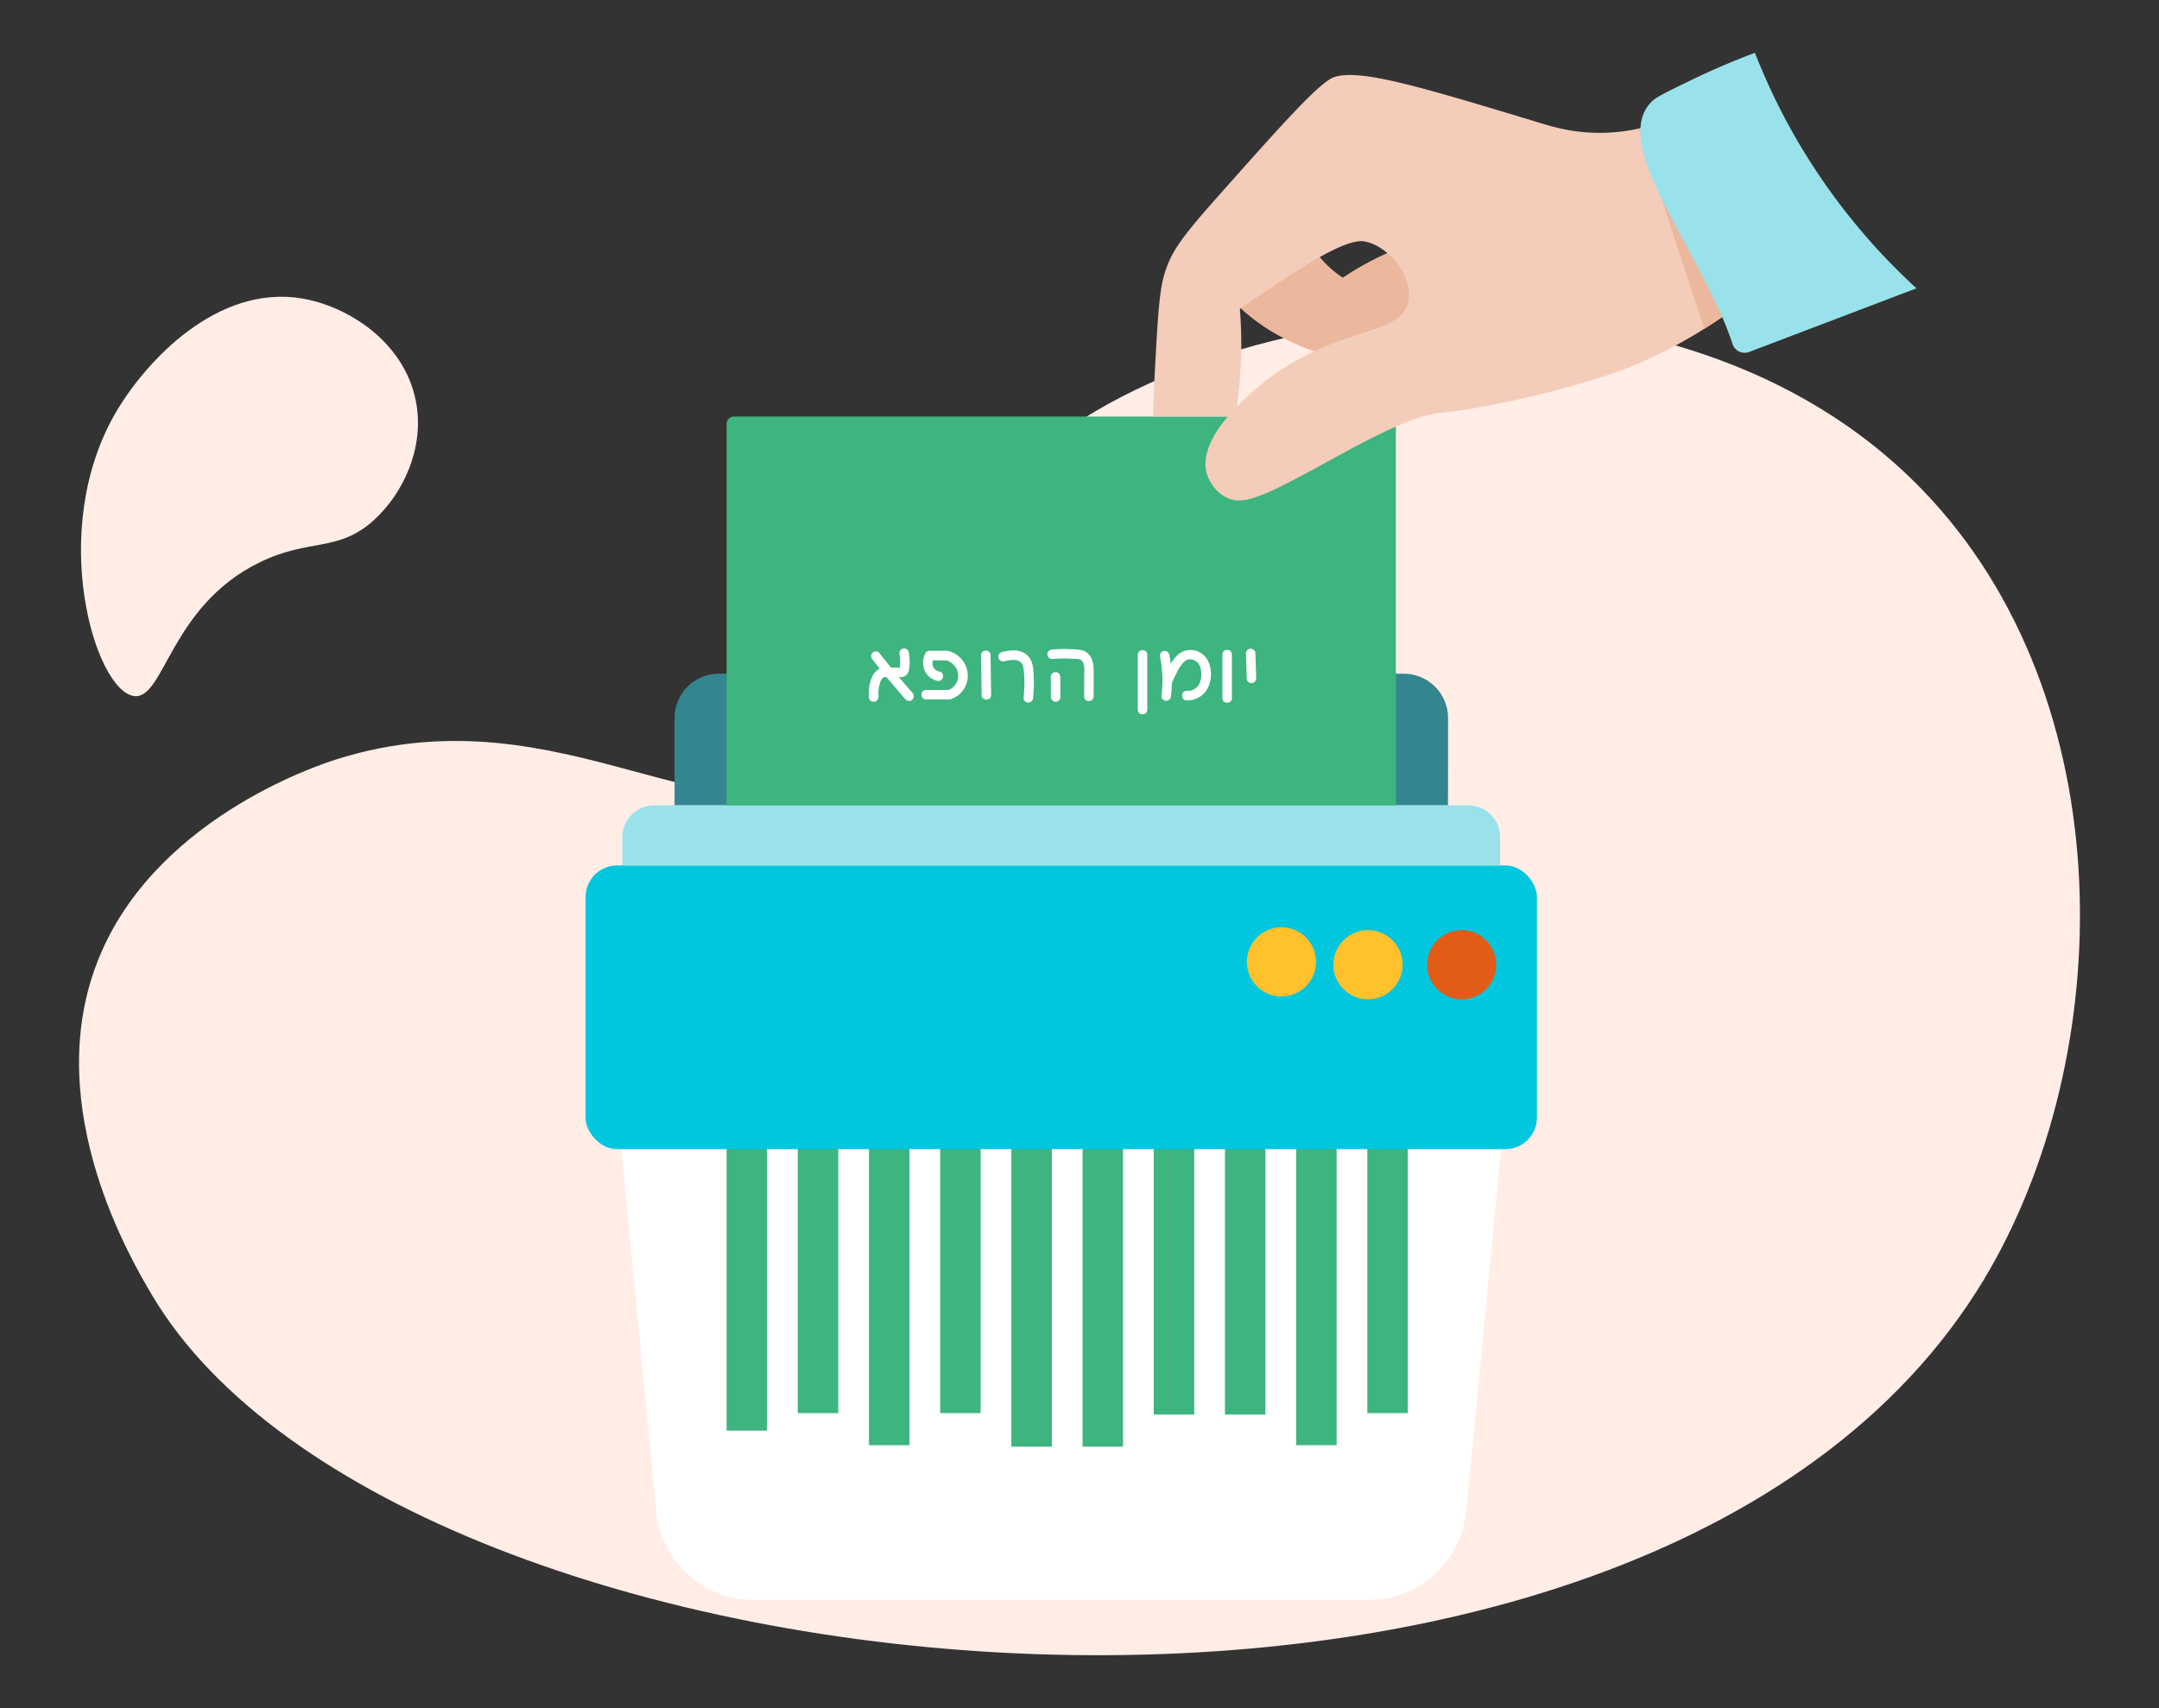
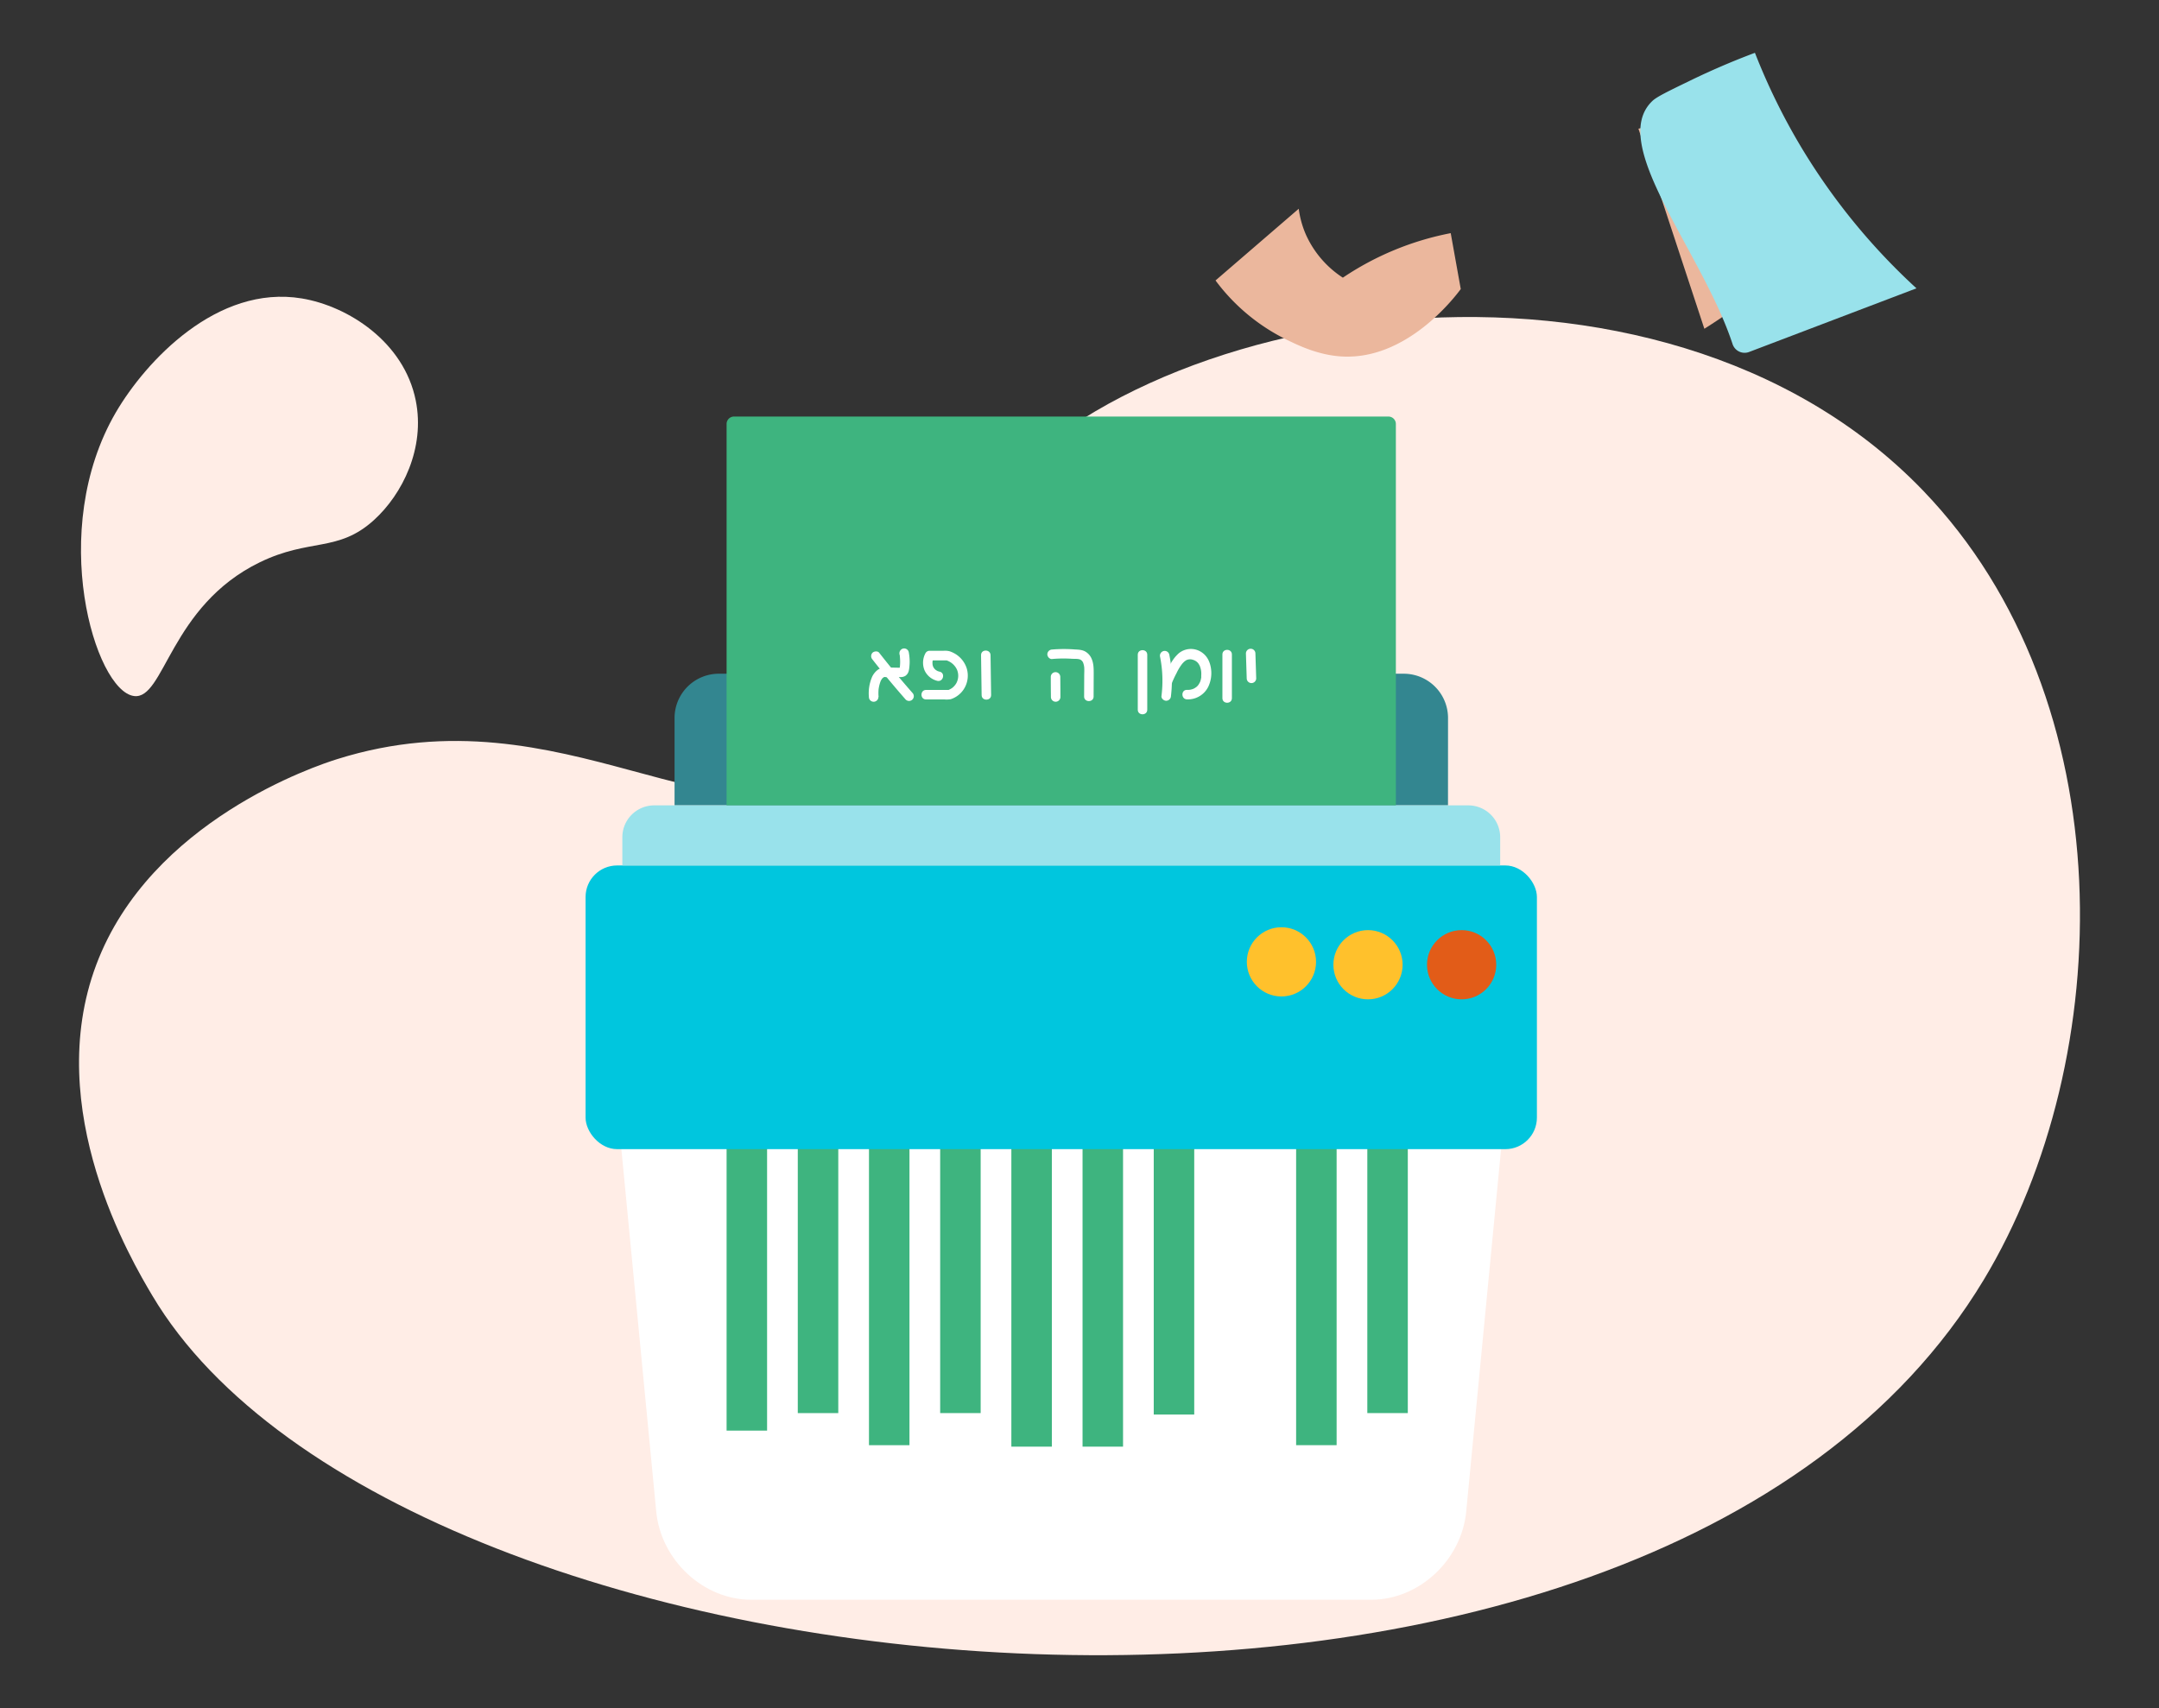
<svg xmlns="http://www.w3.org/2000/svg" id="Layer_2" data-name="Layer 2" viewBox="0 0 1365 1080">
  <rect x="0" y="0" width="1365" height="1080" fill="#333333" stroke="none" />
  <defs>
    <style>.cls-1{fill:#ffede6;}.cls-2{fill:#338690;}.cls-3{fill:#fff;}.cls-4{fill:#3eb47f;}.cls-5{fill:#00c6de;}.cls-6{fill:#99e2eb;}.cls-7{fill:#e25c18;}.cls-8{fill:#ffc12c;}.cls-9{fill:#ebb79d;}.cls-10{fill:#f4ccba;}</style>
  </defs>
  <title>paperless</title>
  <path class="cls-1" d="M1254.09,809.41c84.6-140.21,89.37-366.73-38.38-499.35-167.06-173.45-502.18-121-600.95,18.2-45.46,64.06-20.24,121.88-75.14,158.37C455.56,542.5,357.71,434.56,213.2,480c-12.86,4-118,38.75-152.31,129.94C26.42,701.59,83.4,797.51,96.32,819.25,253.61,1084,1041.24,1162.2,1254.09,809.41Z" />
  <path class="cls-1" d="M190.84,188.71c29.29,4.88,64.55,27.51,72,64.46,6.1,30.14-8.39,59.34-26.47,75.72-22.7,20.56-40.41,11.24-72.12,26.66-56.93,27.69-60.25,87.13-79.55,84.56-24.6-3.27-55.09-104.55-11.45-179.36C92.11,228.49,137.19,179.78,190.84,188.71Z" />
  <path class="cls-2" d="M915.48,509.25h-489V454a28,28,0,0,1,28-28H887.5a28,28,0,0,1,28,28Z" />
  <path class="cls-3" d="M867,1011.53H474.89c-30.05,0-57-24.82-60-55.8L389.21,688.64H952.69L927,955.73C924,986.71,897.07,1011.53,867,1011.53Z" />
  <rect class="cls-4" x="459.38" y="609.15" width="25.6" height="295.44" />
  <rect class="cls-4" x="549.4" y="618.37" width="25.6" height="295.44" />
  <rect class="cls-4" x="504.39" y="598.08" width="25.6" height="295.44" />
-   <rect class="cls-4" x="774.45" y="599" width="25.6" height="295.44" transform="translate(1574.5 1493.44) rotate(-180)" />
  <rect class="cls-4" x="864.47" y="598.08" width="25.6" height="295.44" transform="translate(1754.54 1491.59) rotate(-180)" />
  <rect class="cls-4" x="819.46" y="618.37" width="25.6" height="295.44" transform="translate(1664.52 1532.17) rotate(-180)" />
  <rect class="cls-4" x="684.43" y="619.29" width="25.6" height="295.44" transform="translate(1394.46 1534.02) rotate(-180)" />
  <rect class="cls-4" x="594.41" y="598.08" width="25.6" height="295.44" transform="translate(1214.42 1491.59) rotate(-180)" />
  <rect class="cls-4" x="729.44" y="599" width="25.6" height="295.44" transform="translate(1484.48 1493.44) rotate(-180)" />
  <rect class="cls-4" x="639.42" y="619.29" width="25.6" height="295.44" transform="translate(1304.44 1534.02) rotate(-180)" />
  <rect class="cls-5" x="370.22" y="547.24" width="601.47" height="179.38" rx="19.94" />
  <path class="cls-6" d="M948.47,547.24h-555V529.39a20.14,20.14,0,0,1,20.14-20.14H928.34a20.14,20.14,0,0,1,20.13,20.14Z" />
  <path class="cls-4" d="M882.52,509.25H459.38V268.08a4.69,4.69,0,0,1,4.69-4.69H877.83a4.69,4.69,0,0,1,4.69,4.69Z" />
  <path class="cls-3" d="M551.61,417q10.14,13,21,25.33a3,3,0,0,0,4.25-4.24q-10.86-12.37-21-25.34c-1-1.27-3.19-1-4.24,0a3.09,3.09,0,0,0,0,4.25Z" />
  <path class="cls-3" d="M555.48,440.7a26.52,26.52,0,0,1,0-4.88c0-.23.05-.38,0-.06l.09-.57c.07-.42.15-.84.24-1.27.18-.77.38-1.55.63-2.3.11-.34.23-.66.36-1-.11.27-.11.24,0,0s.15-.31.23-.46c.19-.35.41-.67.62-1s-.3.28,0,0c.13-.11.23-.25.35-.37s.55-.45,0-.08l.4-.27.41-.23c.31-.17.17,0-.06,0a3.36,3.36,0,0,0,.45-.14c.53-.18-.32,0,0,0h.46c.38-.06-.66-.15,0,0a3,3,0,0,0,1.59-5.79,7.93,7.93,0,0,0-6.22,1.2,11.72,11.72,0,0,0-4,5.33,26.28,26.28,0,0,0-1.68,11.91,3,3,0,1,0,6,0Z" />
  <path class="cls-3" d="M563.34,428l5.69.12a5.7,5.7,0,0,0,3.38-.77,5.32,5.32,0,0,0,2.12-3.1,18.28,18.28,0,0,0,.45-3c.09-.92.14-1.86.14-2.79a33.57,33.57,0,0,0-.6-6.24,3,3,0,0,0-3.69-2.09,3.09,3.09,0,0,0-2.1,3.69c0,.17.3,1,.19,1.15,0-.38,0-.45,0-.22s0,.23,0,.34l.06.58c.07.81.11,1.63.12,2.44s0,1.56-.07,2.33c0,.39-.06.77-.11,1.16,0,.11,0,.23,0,.35l0-.22a2.54,2.54,0,0,1-.07.47,7.4,7.4,0,0,1-.21.81c-.1.34.34-.61.06-.2.31-.36.39-.46.23-.29s-.06.08.13-.08.87-.31.39-.23c.83-.14.22,0,0,0-.39,0-.77,0-1.15,0l-5-.1a3,3,0,0,0,0,6Z" />
  <path class="cls-3" d="M594.07,424.72c-.32-.08-.62-.2-.93-.29-.56-.16.52.3-.11,0-.24-.13-.48-.24-.71-.38a5.25,5.25,0,0,1-2.44-2.75,5.67,5.67,0,0,1-.32-1.64,8.8,8.8,0,0,1,0-1.26c0-.22,0-.23,0,0,0-.21.08-.41.13-.62.12-.51.31-1,.46-1.49-.24.8,0,0,.11-.18l-2.59,1.48h9.81c.37,0,.88,0,1,0s.81.29.61.21a11.07,11.07,0,0,1,5.9,5.51,9.87,9.87,0,0,1-.39,8.73A10.39,10.39,0,0,1,602,435a13.58,13.58,0,0,1-1.56.92c-.14.07-.86.41-.45.23s-.17.07-.29.11c-.34.09,0,0,.06,0-.32,0-.66,0-1,0H585.5c-3.86,0-3.87,6,0,6H597a16.06,16.06,0,0,0,4.1-.15,15.58,15.58,0,0,0,8.19-6.24,15.84,15.84,0,0,0,1.93-13.19,16.61,16.61,0,0,0-7.28-9.24,18.56,18.56,0,0,0-3.38-1.58,11.64,11.64,0,0,0-4-.37h-8.83a3,3,0,0,0-2.59,1.49,12.66,12.66,0,0,0-.6,10.89,11.91,11.91,0,0,0,8,6.62c3.74.94,5.34-4.84,1.59-5.79Z" />
  <path class="cls-3" d="M620.26,414.26l.36,25.24c0,3.85,6,3.86,6,0l-.36-25.24c-.06-3.86-6.06-3.87-6,0Z" />
-   <path class="cls-3" d="M635,418.13c2.69-.6,5.59-1.28,8.21-.54,2.36.67,3.37,2.3,3.82,4.69a53.29,53.29,0,0,1,.61,9,88.23,88.23,0,0,1-.49,10,3,3,0,0,0,3,3,3.08,3.08,0,0,0,3-3,86.76,86.76,0,0,0,.45-11.73c-.1-3.52-.09-7.54-1.31-10.88a10.89,10.89,0,0,0-7.49-6.91c-3.76-1.06-7.67-.28-11.39.54a3,3,0,0,0,1.59,5.79Z" />
  <path class="cls-3" d="M670.43,440.71q0-6.36-.08-12.7a3,3,0,0,0-6,0q0,6.35.08,12.7a3,3,0,0,0,6,0Z" />
  <path class="cls-3" d="M665.15,416.7a81.07,81.07,0,0,1,12.66-.14c1.58.08,3.58-.09,5,.44a3.77,3.77,0,0,1,2.09,2.3c.08.21.34,1.13.44,1.62,0,.26.1.52.14.78-.12-.75,0,.08,0,.24.14,1.77,0,3.58,0,5.35l-.06,13.11c0,3.86,6,3.87,6,0l.06-14.35c0-3.52,0-6.91-1.6-10.13a9.47,9.47,0,0,0-4-4.1c-2-1-4.17-1.05-6.35-1.17a89.53,89.53,0,0,0-14.37.05,3.1,3.1,0,0,0-3,3c0,1.49,1.38,3.18,3,3Z" />
  <path class="cls-3" d="M719.34,414q0,17.39,0,34.76c0,3.86,6,3.86,6,0q0-17.39,0-34.76c0-3.86-6-3.86-6,0Z" />
  <path class="cls-3" d="M733.45,415.37a76.9,76.9,0,0,1,.87,24.73c-.2,1.61,1.52,3,3,3a3.07,3.07,0,0,0,3-3,81.91,81.91,0,0,0-1.08-26.32,3,3,0,0,0-3.69-2.1,3.06,3.06,0,0,0-2.1,3.69Z" />
-   <path class="cls-3" d="M740.82,432.13a63.29,63.29,0,0,1,3-6.45,31.47,31.47,0,0,1,3.58-5.92,12.64,12.64,0,0,1,.93-1,5.43,5.43,0,0,1,.91-.78,4.45,4.45,0,0,1,2.23-1,5.61,5.61,0,0,1,2.82.24c.25.08.5.16.75.26-.11,0-.46-.22,0,0a7.71,7.71,0,0,1,.85.45,5.9,5.9,0,0,1,1.64,1.44c-.24-.29.17.22.22.29.14.22.28.44.41.67s.2.36.29.54c.43.84-.15-.47.17.38a14.66,14.66,0,0,1,.67,2.35c0,.19.07.39.1.59.09.46-.06-.74,0-.05,0,.29.06.58.08.88a15.28,15.28,0,0,1,0,2.14c0,.25,0,.5,0,.75,0,.06-.09.73,0,.23s0,.22,0,.26a18.35,18.35,0,0,1-.55,2.33c-.07.22-.15.43-.22.64s-.36.84-.12.32a14.18,14.18,0,0,1-.68,1.28,6.57,6.57,0,0,1-1.78,2.1c-.15.12-.82.57-1.27.83a7.6,7.6,0,0,1-1.66.64,8.92,8.92,0,0,1-2.94.32c-3.86-.1-3.86,5.9,0,6a14.36,14.36,0,0,0,13.45-8,20.06,20.06,0,0,0,1.91-9.43c-.22-4.38-1.67-8.88-5.21-11.69a12.13,12.13,0,0,0-15.24-.12,24,24,0,0,0-5.69,7.55,79,79,0,0,0-4.33,9.34,3,3,0,0,0,2.09,3.69,3.05,3.05,0,0,0,3.69-2.09Z" />
+   <path class="cls-3" d="M740.82,432.13a63.29,63.29,0,0,1,3-6.45,31.47,31.47,0,0,1,3.58-5.92,12.64,12.64,0,0,1,.93-1,5.43,5.43,0,0,1,.91-.78,4.45,4.45,0,0,1,2.23-1,5.61,5.61,0,0,1,2.82.24c.25.08.5.16.75.26-.11,0-.46-.22,0,0a7.71,7.71,0,0,1,.85.45,5.9,5.9,0,0,1,1.64,1.44c-.24-.29.17.22.22.29.14.22.28.44.41.67s.2.36.29.54c.43.84-.15-.47.17.38a14.66,14.66,0,0,1,.67,2.35c0,.19.07.39.1.59.09.46-.06-.74,0-.05,0,.29.06.58.08.88a15.28,15.28,0,0,1,0,2.14c0,.25,0,.5,0,.75,0,.06-.09.73,0,.23s0,.22,0,.26a18.35,18.35,0,0,1-.55,2.33s-.36.84-.12.32a14.18,14.18,0,0,1-.68,1.28,6.57,6.57,0,0,1-1.78,2.1c-.15.12-.82.57-1.27.83a7.6,7.6,0,0,1-1.66.64,8.92,8.92,0,0,1-2.94.32c-3.86-.1-3.86,5.9,0,6a14.36,14.36,0,0,0,13.45-8,20.06,20.06,0,0,0,1.91-9.43c-.22-4.38-1.67-8.88-5.21-11.69a12.13,12.13,0,0,0-15.24-.12,24,24,0,0,0-5.69,7.55,79,79,0,0,0-4.33,9.34,3,3,0,0,0,2.09,3.69,3.05,3.05,0,0,0,3.69-2.09Z" />
  <path class="cls-3" d="M772.85,413.81v27.65c0,3.86,6,3.87,6,0V413.81c0-3.86-6-3.87-6,0Z" />
  <path class="cls-3" d="M787.72,413.21l.5,15.71a3,3,0,1,0,6,0l-.5-15.71a3,3,0,0,0-6,0Z" />
  <circle class="cls-7" cx="924.09" cy="610.01" r="21.88" />
  <circle class="cls-8" cx="864.9" cy="610.01" r="21.88" />
  <circle class="cls-8" cx="810.17" cy="608.19" r="21.88" />
  <path class="cls-9" d="M821.1,132a60.57,60.57,0,0,0,4.53,16.32A63.37,63.37,0,0,0,849,175.57a184.88,184.88,0,0,1,68.2-28.15q3.18,17.69,6.35,35.36c-4.25,5.71-34.34,45-75.26,42.62-15.19-.88-28.09-7.31-35.36-10.88a123.91,123.91,0,0,1-44.43-37.18Z" />
-   <path class="cls-10" d="M1073.21,66.81a135,135,0,0,1-37.33,14.53A114.44,114.44,0,0,1,1011.55,84c-17.18.06-29.81-3.84-38.08-6.34-75.36-22.79-113.05-34.18-129.65-29-9,2.8-30.84,27.16-74.35,76.16-22.17,25-29.15,34.34-33.41,48.92-3.2,10.92-4.12,27.6-5.88,60.48-.64,12.09-1,22.15-1.29,29.15h47.36c-9.1,10.8-16.72,24.12-13.25,36.22.13.45,3.18,10.54,12.56,15.09,9.63,4.67,20.41.81,55.89-18.5,25.51-13.88,58-32.62,78.34-35,1-.12,5.83-.74,12.55-1.61,5.14-.67,12.46-1.79,24.25-4.15,47.88-9.57,79.79-21.76,79.79-21.76a297,297,0,0,0,51.18-25.8A366.33,366.33,0,0,0,1125.41,172ZM890.38,191c-5.17,22.28-46.24,14.45-92.48,51.68A172.9,172.9,0,0,0,782,257c1-6.77,1.72-14,2.2-21.64a284.17,284.17,0,0,0-.31-40.2c5.66-3.78,16.11-10.76,29.39-19.55,38.28-25.34,46.8-23.63,50.78-22.67C879,156.54,893.85,176.1,890.38,191Z" />
  <path class="cls-9" d="M1125.41,172a366.33,366.33,0,0,1-47.85,35.89q-20.85-63.25-41.68-126.51a135,135,0,0,0,37.33-14.53Z" />
  <path class="cls-6" d="M1044.75,63.79c-28.7,27.15,31.12,94.48,50.65,153.78a8,8,0,0,0,10.41,5l105.84-40.26a401.26,401.26,0,0,1-72.06-87.92,398.2,398.2,0,0,1-30.06-61c-9.76,3.66-24,9.35-40.66,17.44C1054.63,57.73,1047.51,61.18,1044.75,63.79Z" />
</svg>